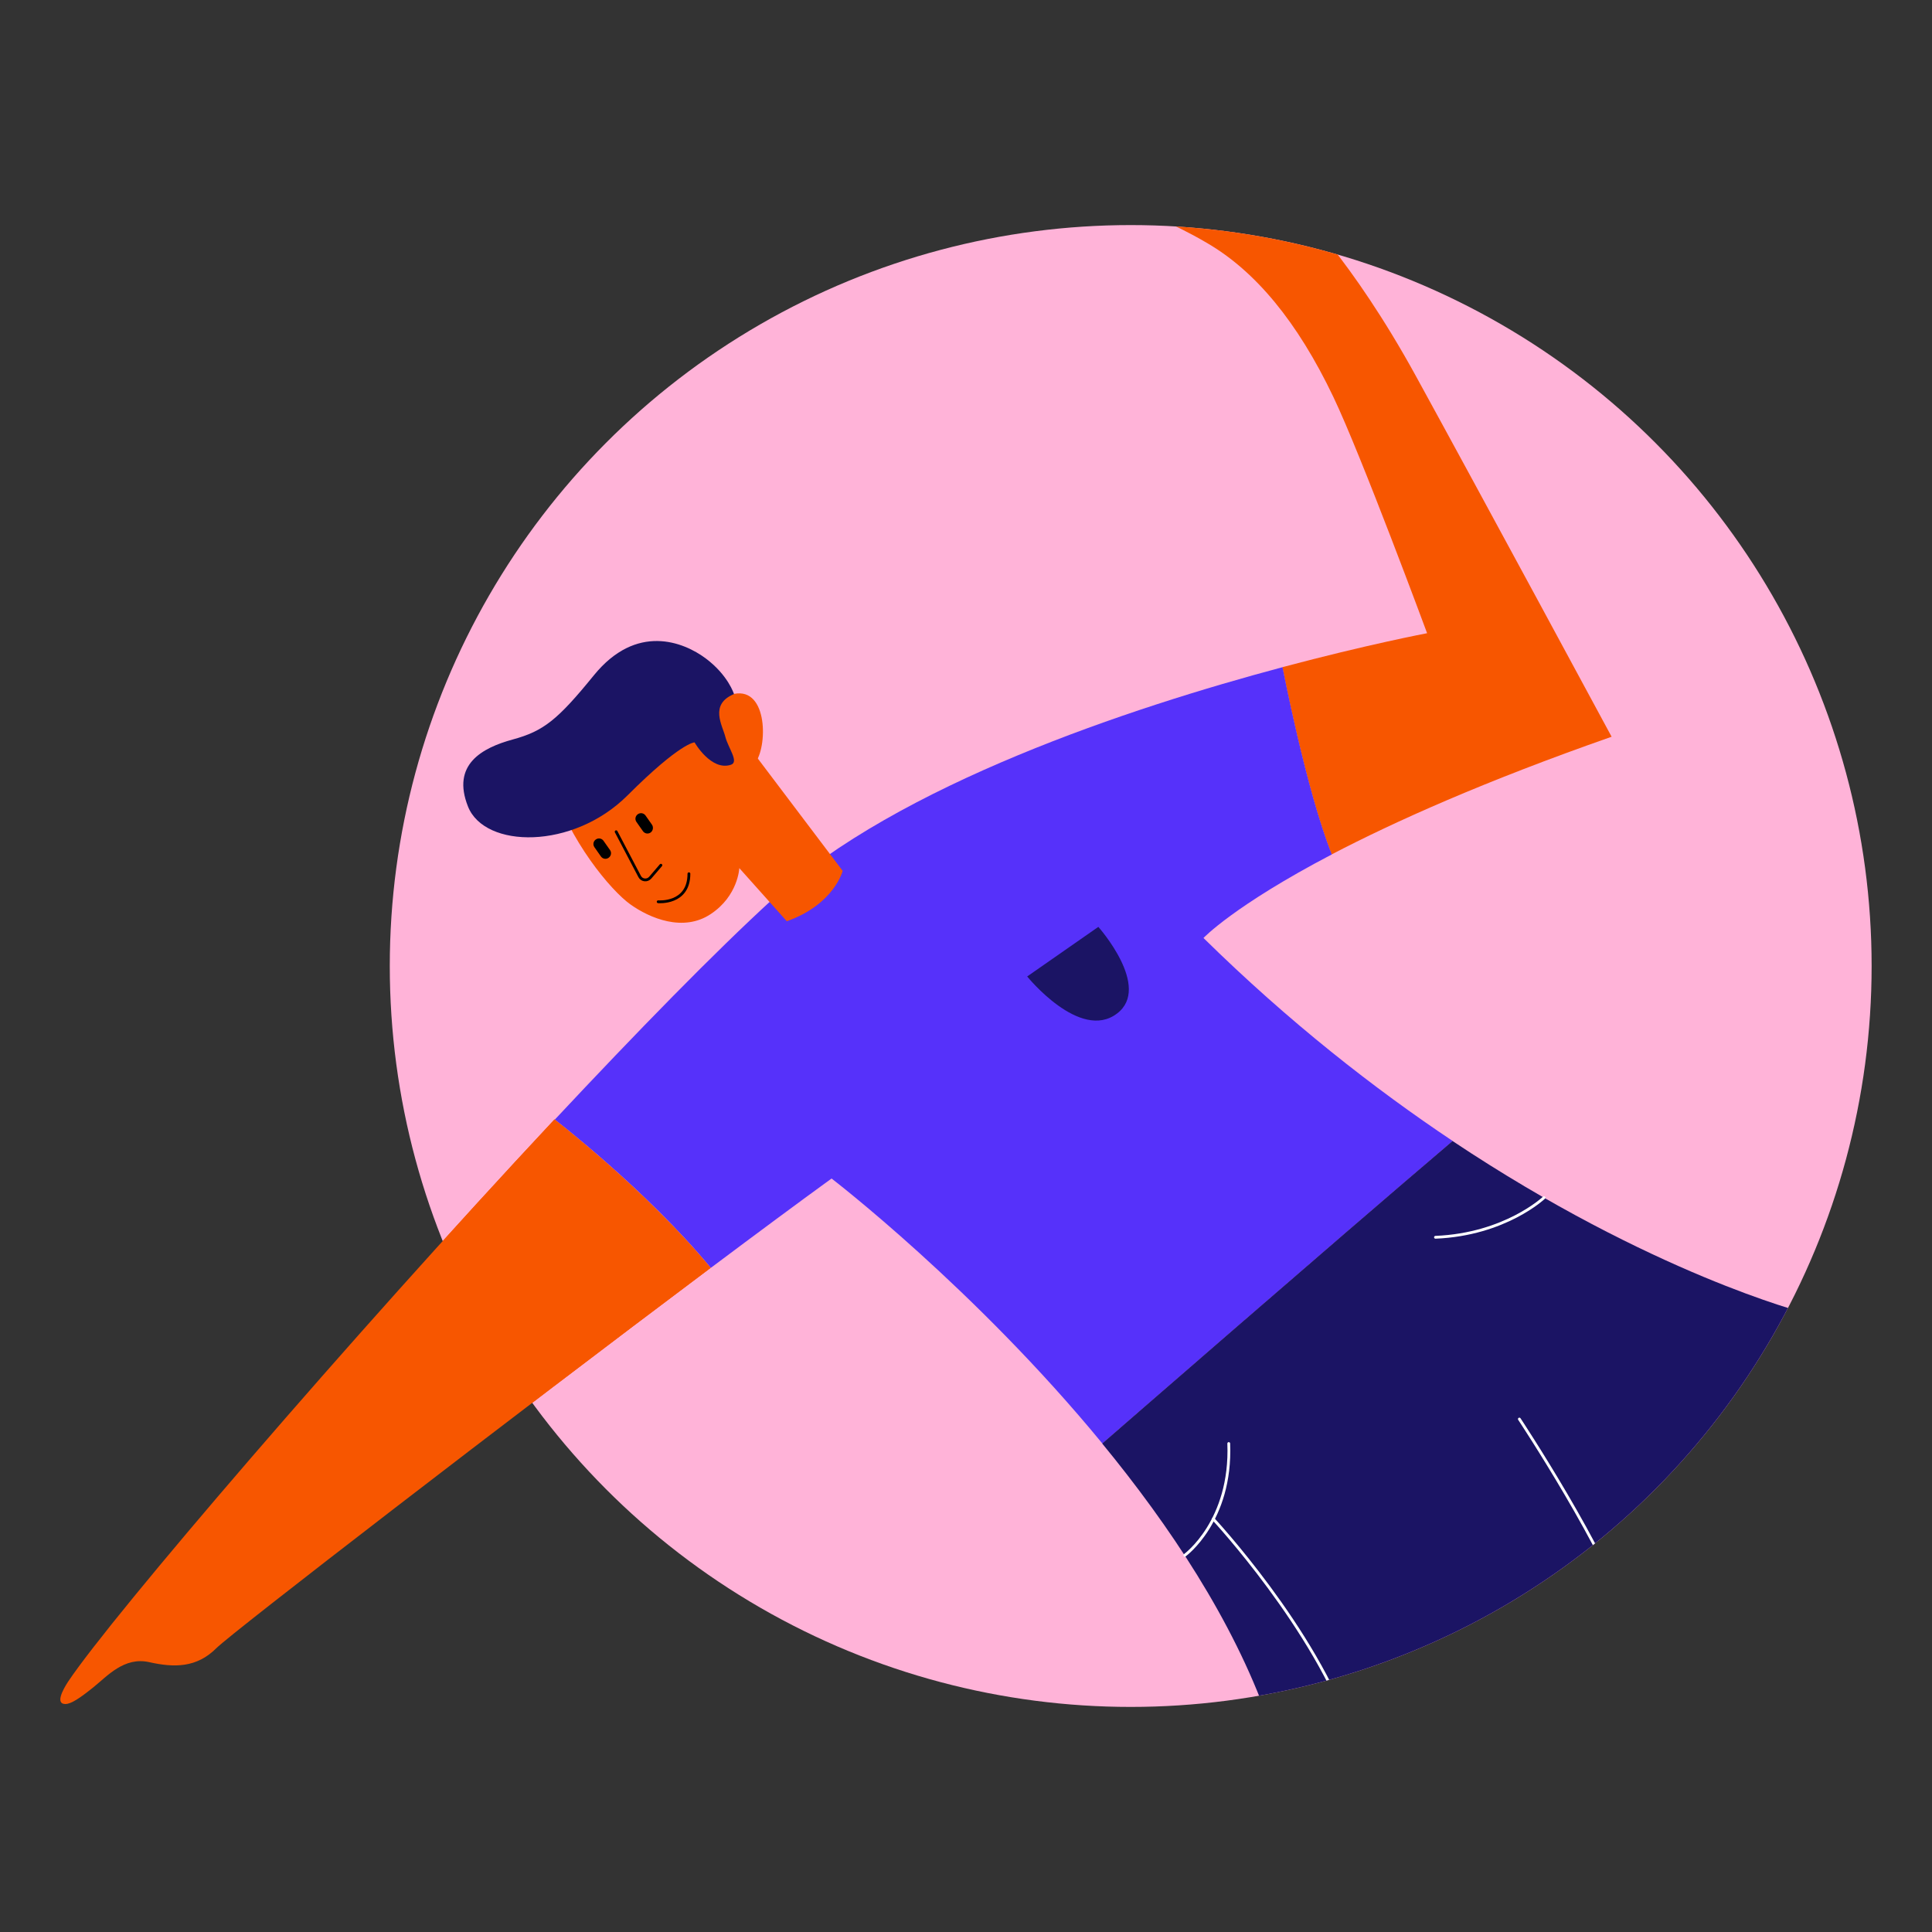
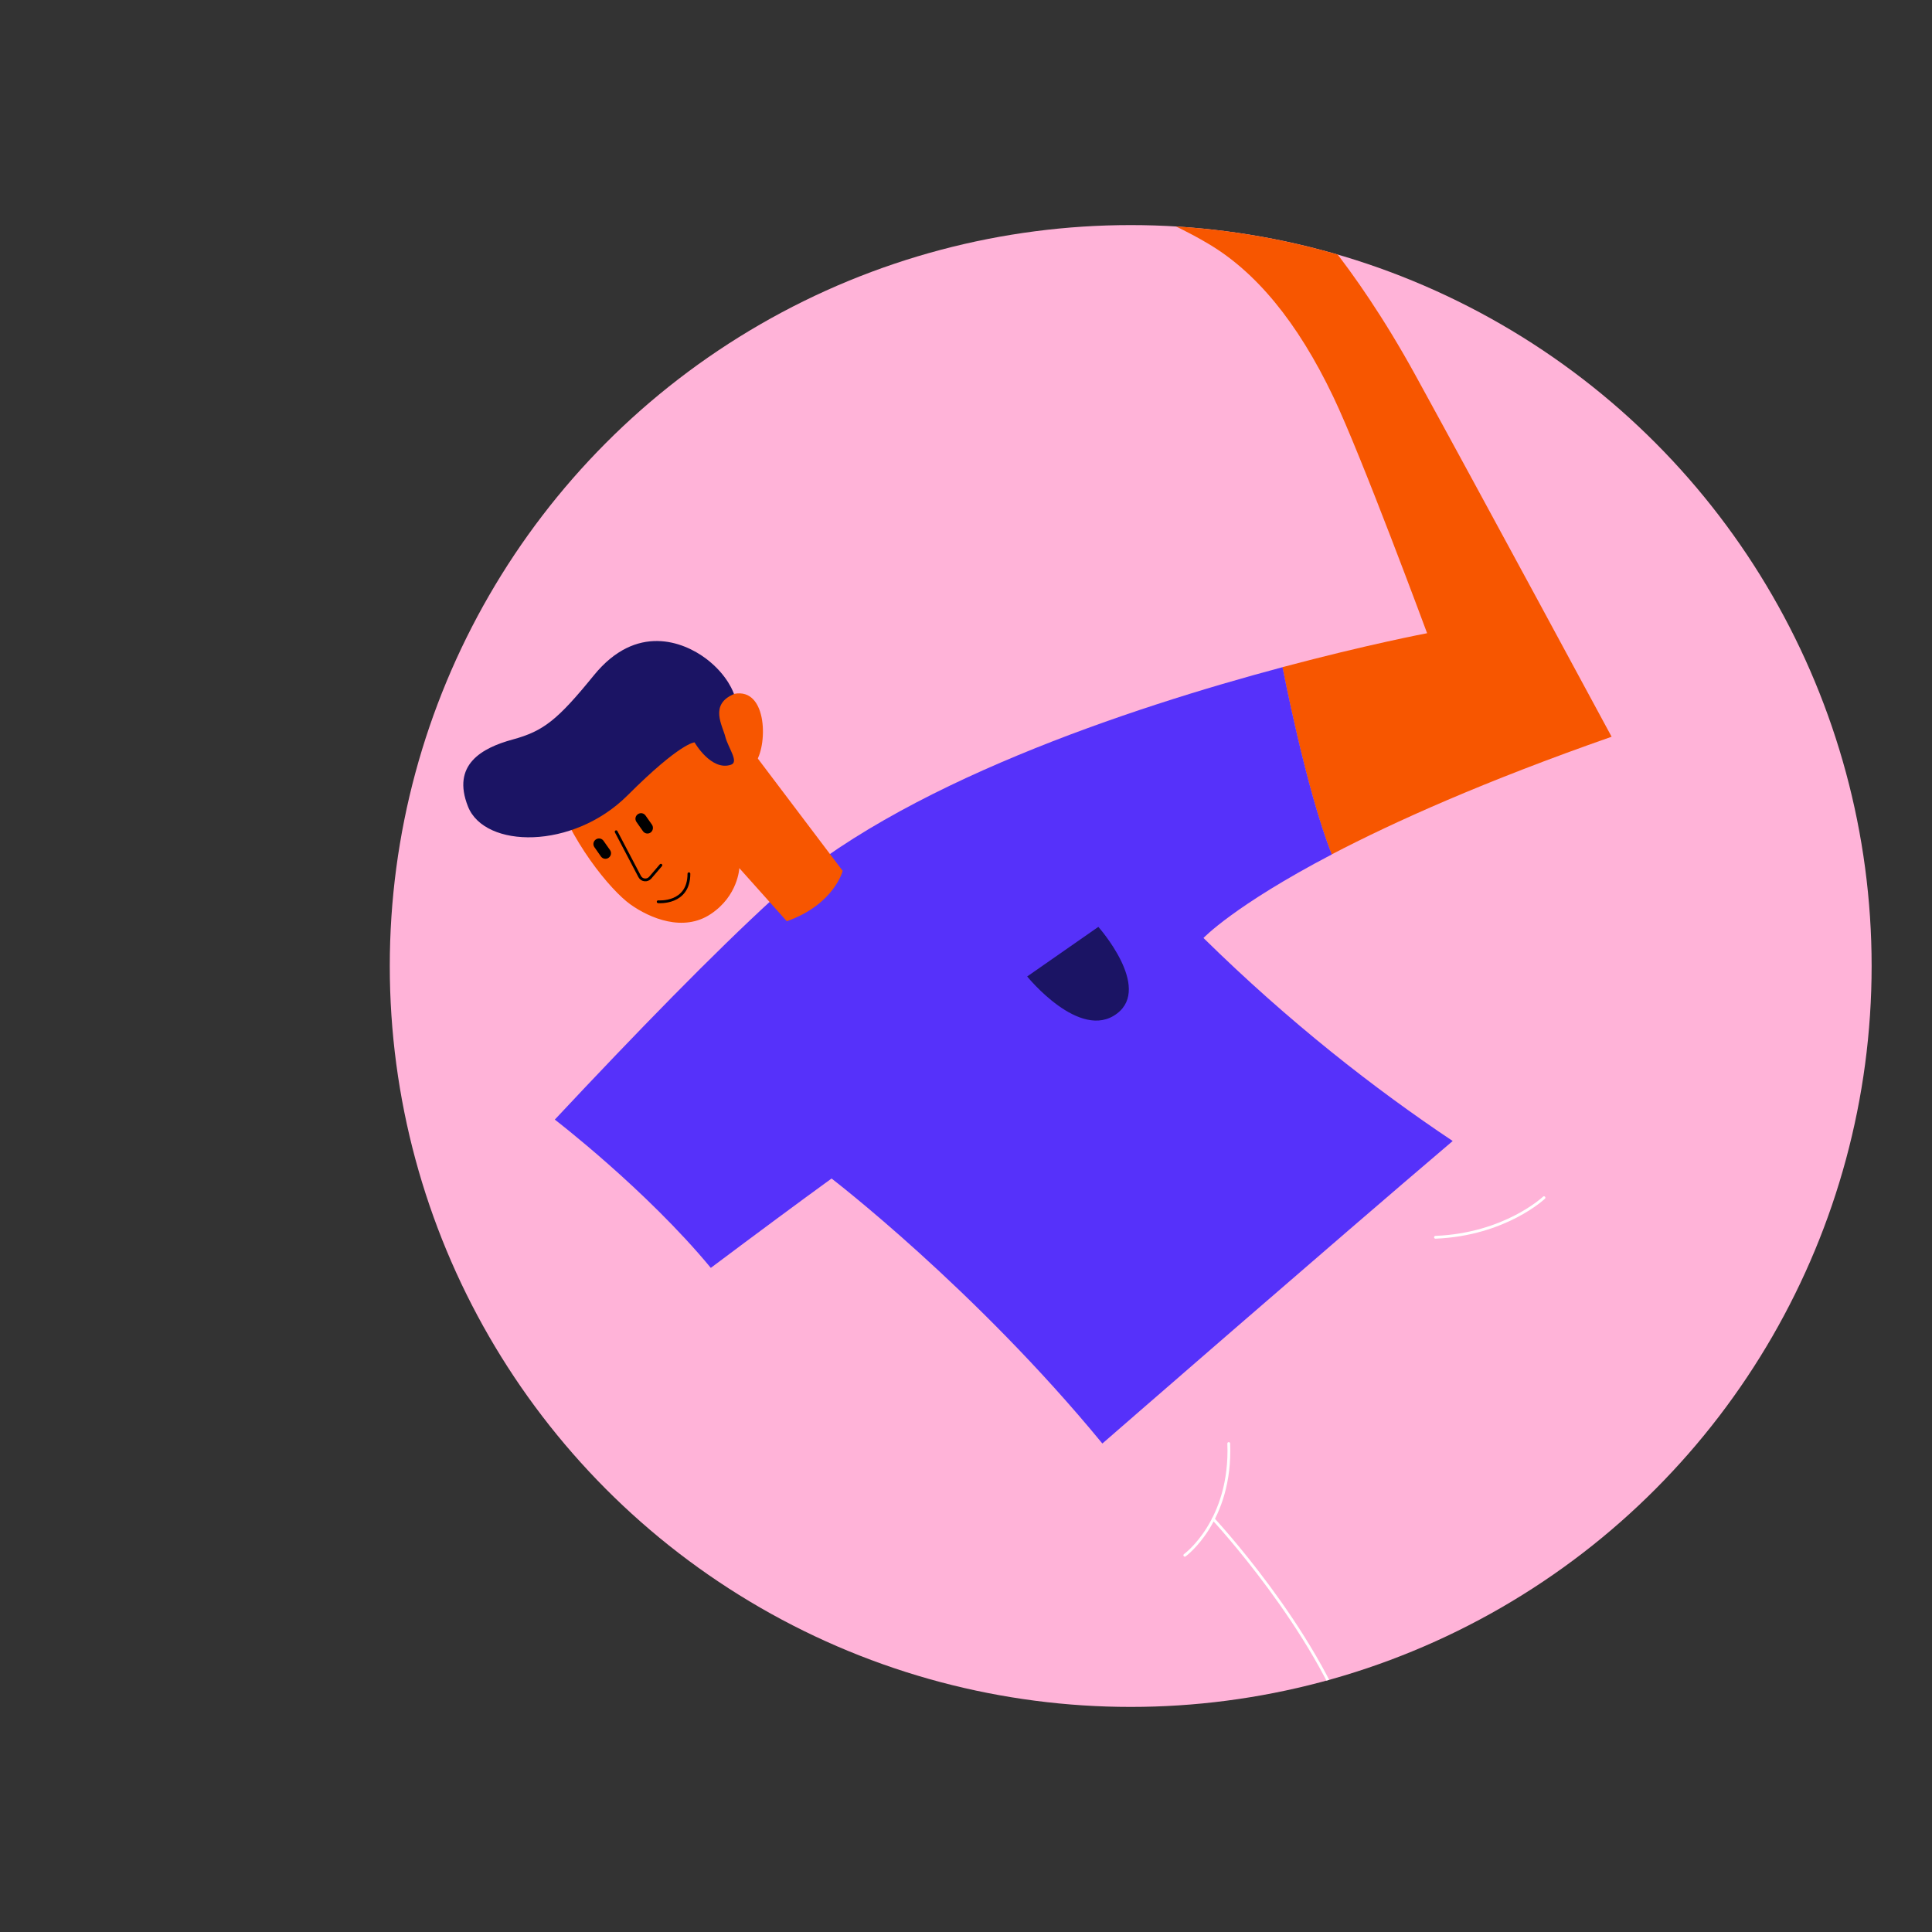
<svg xmlns="http://www.w3.org/2000/svg" xmlns:xlink="http://www.w3.org/1999/xlink" version="1.1" id="Ebene_1" x="0px" y="0px" viewBox="0 0 1200 1200" style="enable-background:new 0 0 1200 1200;" xml:space="preserve">
  <rect x="0" y="0" width="1200" height="1200" fill="#333333" stroke="none" />
  <style type="text/css">
	.st0{fill:#FFB3D8;}
	.st1{clip-path:url(#SVGID_00000133486893565869689360000001035520733059014822_);}
	.st2{fill:#F75600;}
	.st3{fill:#5631FA;}
	.st4{fill:#1B1464;}
	.st5{fill:none;stroke:#FFFFFF;stroke-width:1.737;stroke-linecap:round;stroke-miterlimit:10;}
	.st6{fill:none;stroke:#000000;stroke-width:0.868;stroke-miterlimit:10;}
	.st7{fill:none;stroke:#000000;stroke-width:1.737;stroke-linecap:round;stroke-miterlimit:10;}
</style>
  <g>
    <g>
      <g>
        <circle id="SVGID_1_" class="st0" cx="702.3" cy="600" r="460.2" />
      </g>
      <g>
        <defs>
          <circle id="SVGID_00000034064061177749273880000008667423855732309148_" cx="702.3" cy="600" r="460.2" />
        </defs>
        <clipPath id="SVGID_00000127041664306874514400000012895301082021228422_">
          <use xlink:href="#SVGID_00000034064061177749273880000008667423855732309148_" style="overflow:visible;" />
        </clipPath>
        <g style="clip-path:url(#SVGID_00000127041664306874514400000012895301082021228422_);">
          <path class="st2" d="M1001,457.6c-79.1,27.7-135,52.8-173.9,73.1c-15.9-39.8-30.6-116.3-30.6-116.3      c52.9-14.1,89.9-21.1,89.9-21.1S845.6,283,828.2,246.6c-22.4-47-48.6-78.2-78.2-95.5c-24.8-14.6-33.7-14.8-42.6-25.2l97.3,1.7      c0,0,34.7,33,74.7,105.9S1001,457.6,1001,457.6z" />
-           <path class="st2" d="M441.4,787.5c-123,92.2-297.2,226.4-307,236.2c-12.2,12.2-26.1,12.2-41.7,8.7s-26.1,8.7-34.7,15.6      s-13.9,10.4-17.4,10.4c-6.3,0-1.7-8.7,1.7-13.9c27.5-41.2,174.4-212.6,302.1-349.2C344.5,695.4,401.1,738.9,441.4,787.5z" />
          <path class="st3" d="M902.3,708.7c-72.7,61.8-217.6,187.9-217.6,187.9C605.6,800.3,516.5,732,516.5,732      c-20.4,14.8-46.3,34-75,55.5l0,0c-40.3-48.7-96.9-92.1-96.9-92.1c51.3-54.8,99.4-104.1,135.5-137.1      c77.8-71.1,222.5-118.8,316.5-143.9c0,0,14.7,76.5,30.6,116.3c-60.9,31.9-79.7,51.9-79.7,51.9      C800.8,635,853.8,676.3,902.3,708.7z" />
-           <path class="st4" d="M1120.8,815.4c-34.7,217.1-333.5,251.8-333.5,251.8c-21.6-60.7-60.8-119.6-102.7-170.6      c0,0,144.9-126.1,217.6-187.9C1025.9,791.2,1120.8,815.4,1120.8,815.4z" />
          <path class="st5" d="M735.9,966c0,0,29.2-21.1,27.3-69.4" />
          <path class="st5" d="M753.6,943.5c0,0,63.4,68.1,85.9,134.1" />
-           <path class="st5" d="M943.7,881.4c0,0,54.1,81.6,69.6,129.4" />
          <path class="st5" d="M959,743.9c0,0-24,22.8-67.4,24.6" />
          <line class="st6" x1="441.4" y1="787.5" x2="441.4" y2="787.5" />
          <path class="st2" d="M469.6,469.7l53.8,71.2c0,0-5.2,20.8-34.7,31.3l-29.5-33c0,0-0.7,17.2-17.7,28.5c-17,11.4-37.8,2.7-50-6      s-38.2-39.9-48.6-74.7c-10.4-34.7,24.3-62.5,43.4-71.2S436.6,419.4,469.6,469.7z" />
          <path class="st2" d="M457.4,478.4c0,0-26.1-39.9-3.5-46.9c22.6-6.9,23.2,30.4,15.6,41.7C462.6,483.6,459.1,480.2,457.4,478.4z" />
          <path class="st4" d="M431.4,461.1c0,0,10.3,18,22.6,13.9c5.2-1.7-1.7-10.4-3.5-17.4c-1.7-6.9-10.1-20.1,5.4-26.5      c0,0-3.6-11.7-17.5-22.1s-43.1-22-69.5,10.4c-22.6,27.8-31.3,34.7-50.4,39.9c-19.1,5.2-38.2,15.6-27.8,41.7      c10.4,26.1,65.1,26.9,99-6.9C422.7,461.1,431.4,461.1,431.4,461.1z" />
          <path class="st7" d="M382.7,516.6l14.6,27.8c1.3,2.5,4.7,2.9,6.6,0.7l6.6-7.7" />
          <path class="st7" d="M408.8,560.1c0,0,19.1,1.7,19.1-17.4" />
          <path d="M404.1,517.1L404.1,517.1c-1.6,1.1-3.7,0.7-4.8-0.9l-4-5.7c-1.1-1.6-0.7-3.7,0.9-4.8l0,0c1.6-1.1,3.7-0.7,4.8,0.9l4,5.7      C406,513.9,405.6,516,404.1,517.1z" />
          <path d="M378,532.8L378,532.8c-1.6,1.1-3.7,0.7-4.8-0.9l-4-5.7c-1.1-1.6-0.7-3.7,0.9-4.8l0,0c1.6-1.1,3.7-0.7,4.8,0.9l4,5.7      C380,529.5,379.6,531.7,378,532.8z" />
          <path class="st4" d="M638,606.5l44.2-30.8c0,0,33.4,37.5,11.5,53.9C670.7,646.9,638,606.5,638,606.5z" />
        </g>
      </g>
    </g>
-     <path class="st2" d="M441.4,787.5c-123,92.2-297.2,226.4-307,236.2c-12.2,12.2-26.1,12.2-41.7,8.7s-26.1,8.7-34.7,15.6   s-13.9,10.4-17.4,10.4c-6.3,0-1.7-8.7,1.7-13.9c27.5-41.2,174.4-212.6,302.1-349.2C344.5,695.4,401.1,738.9,441.4,787.5z" />
  </g>
</svg>